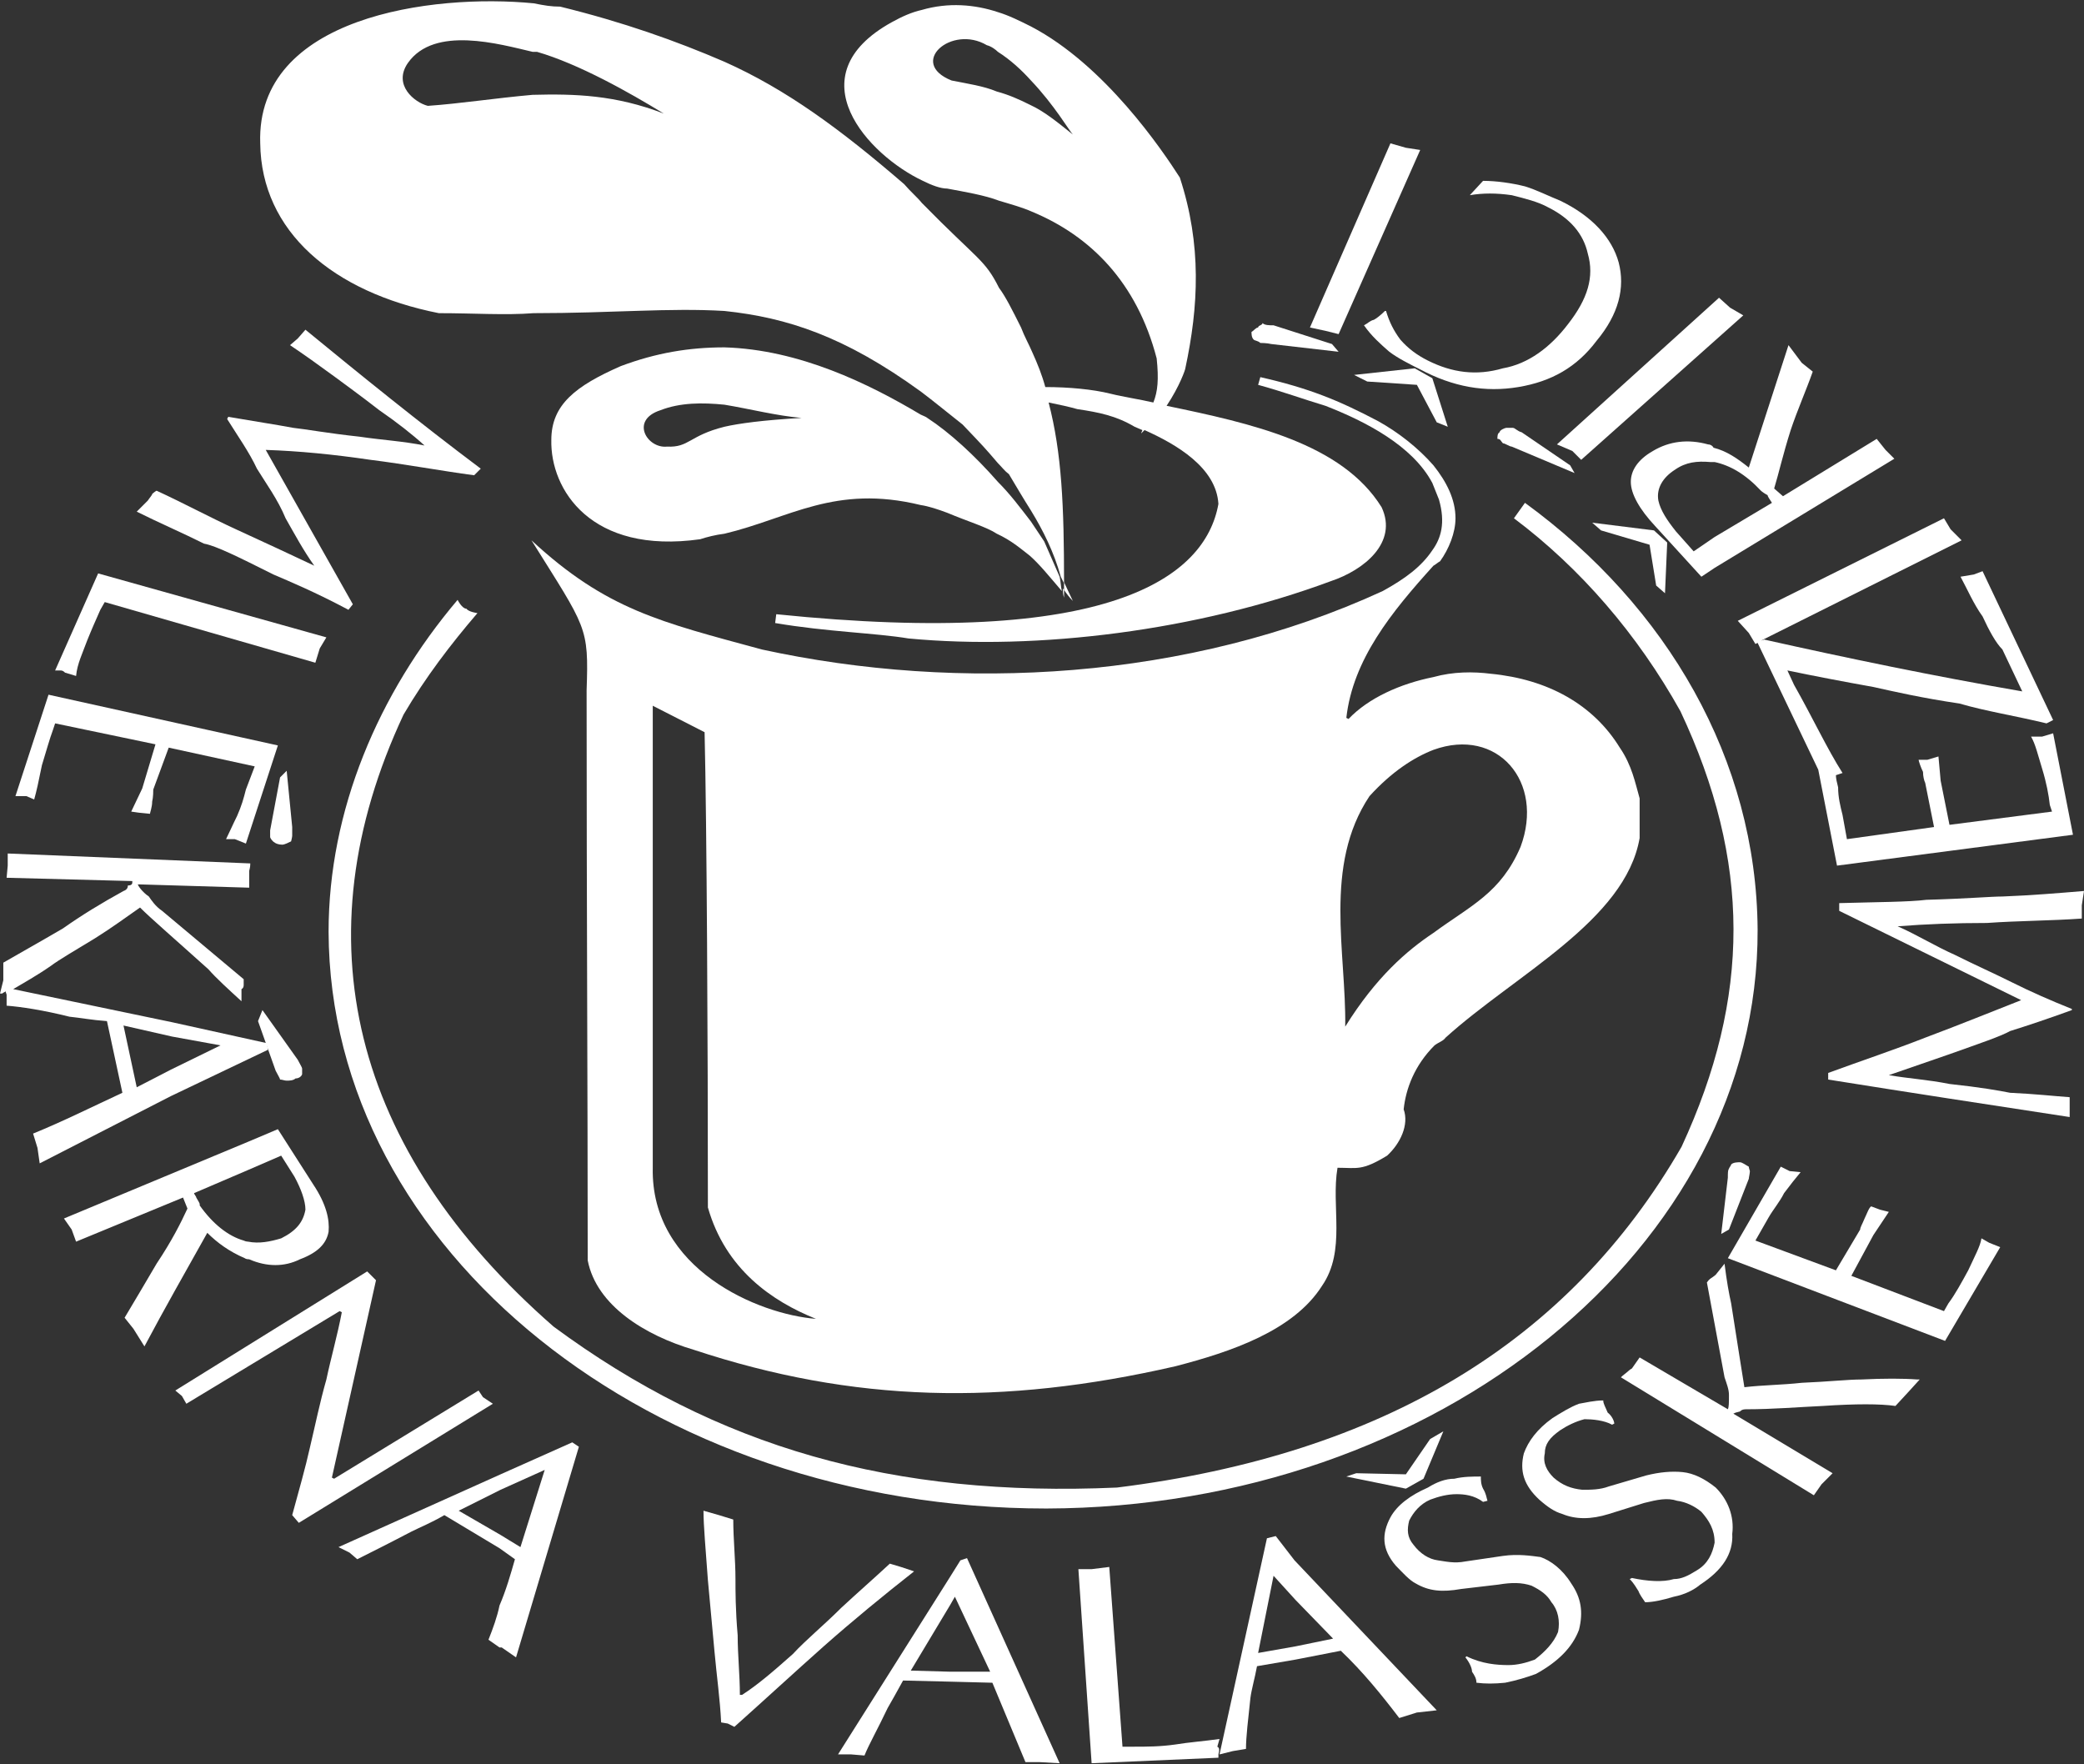
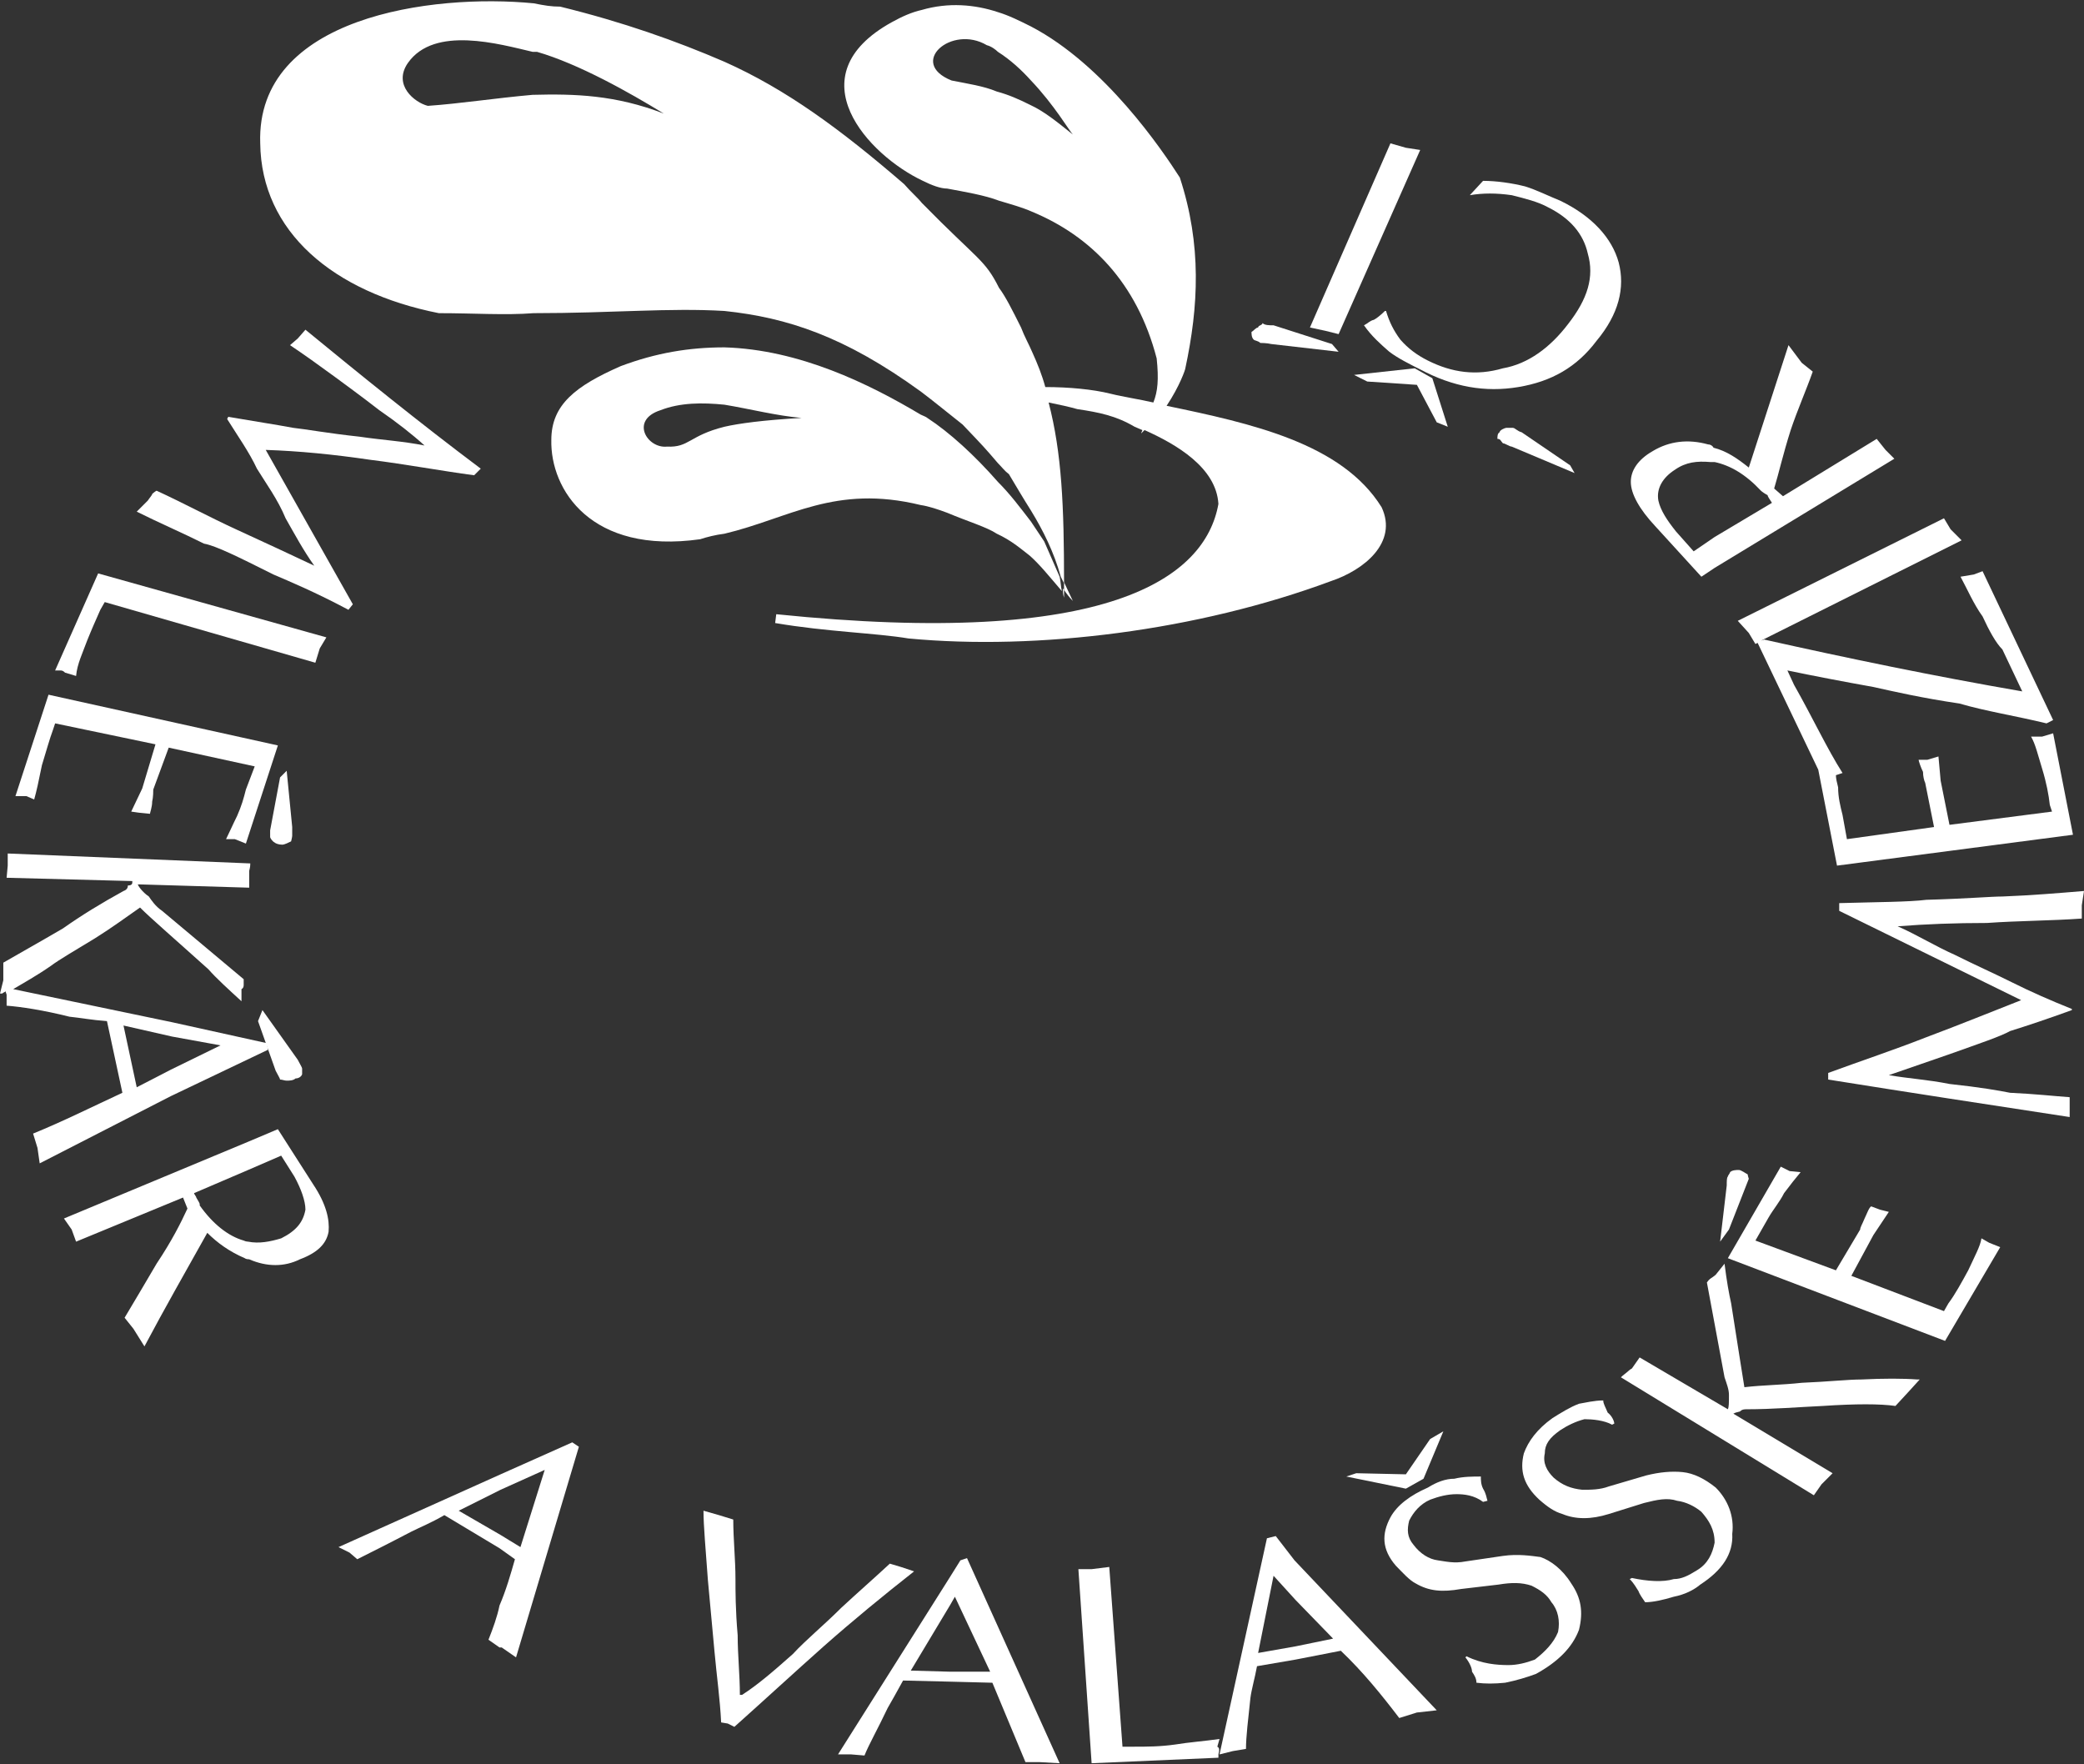
<svg xmlns="http://www.w3.org/2000/svg" id="Vrstva_1" x="0px" y="0px" viewBox="0 0 189 160" style="enable-background:new 0 0 189 160;" xml:space="preserve">
  <rect x="0" y="0" width="189" height="160" fill="#333333" stroke="none" />
  <style type="text/css">
	.st0{opacity:0.25;}
	.st1{fill:#C7B299;}
	.st2{fill-rule:evenodd;clip-rule:evenodd;fill:#1F4599;}
	.st3{fill:#005227;}
	.st4{fill:#FFFFFF;}
	.st5{fill:#1F4599;}
	.st6{opacity:0.2;}
	.st7{fill-rule:evenodd;clip-rule:evenodd;fill:#005227;}
	.st8{fill:#ACD029;}
	.st9{fill-rule:evenodd;clip-rule:evenodd;fill:#FFFFFF;}
	.st10{fill:#0054A4;}
	.st11{fill:#F02E25;}
	.st12{fill:#0081C2;}
	.st13{fill:#FFD839;}
	.st14{fill:#6BB34D;}
	.st15{fill:#ED1C24;}
	.st16{fill:#ED1D24;}
</style>
  <g>
-     <path class="st9" d="M125.4,53.6c-17.6,8.1-38.4,9.2-56.3,5.3C59.9,56.4,55,55.3,48.2,49c5,8,5.2,7.8,5,13.6   c0,20.2,0.1,36.2,0.1,51.7c0.8,4.1,5.2,6.8,9.6,8.1c14.5,4.8,28,5.1,43.7,1.5c5-1.3,10.7-3.2,13.3-7.3c2.2-3.2,0.8-7.2,1.4-10.7   c1.8,0,2.2,0.3,4.5-1.1c1.2-1.1,2-2.8,1.5-4.2c0.2-1.9,1-4,2.8-5.8c0.4-0.3,0.8-0.4,1-0.7c6.3-5.7,16.3-10.6,17.6-18.1l0-3.6   c-0.4-1.4-0.7-3-1.8-4.6c-2.4-3.9-6.5-6.2-11.7-6.7c-1.6-0.2-3.4-0.2-5.2,0.3c-3,0.6-5.9,1.9-7.7,3.8c0,0,0,0-0.2-0.1   c0.6-5.3,4.1-9.6,7.9-13.8c0.2-0.1,0.4-0.3,0.6-0.4c0.8-1.1,1.4-2.6,1.4-3.9c0-1.7-0.8-3.3-2-4.8c-1.4-1.6-3.2-3-5-4   c-3.6-1.9-6.3-3-10.7-4l-0.2,0.7c2.2,0.6,4.1,1.3,6.1,1.9c3.6,1.4,7.9,3.6,9.7,7c0.2,0.5,0.4,1,0.6,1.5c0.6,2.1,0.2,3.5-0.6,4.6   C128.9,51.4,127.4,52.5,125.4,53.6z M59.2,105.9L59.2,64l4.7,2.4c0.2,8.5,0.3,28.1,0.3,43.1c1.6,5.6,5.8,8.5,9.8,10.1   C68.8,119.2,59,115.1,59.2,105.9z M124.2,72.2c2-2.2,4-3.5,5.8-4.2c5.8-2.1,10.1,2.9,7.9,8.8c-1.8,4.2-4.5,5.3-7.9,7.8   c-2.4,1.6-5.2,4-8,8.5C122.1,86.4,120,78.5,124.2,72.2z" />
    <path class="st9" d="M94.7,49.1c-0.4-0.6-0.8-1.2-1.2-1.8c-1-1.3-1.9-2.5-3-3.6c-2.1-2.4-4.4-4.5-6.4-5.8c-0.1-0.1-0.4-0.2-0.6-0.3   c-4.7-2.8-11-5.9-17.8-6.1c-3.2,0-6.2,0.5-9.4,1.7c-4.1,1.8-6.3,3.5-6.3,6.7c-0.1,4.5,3.6,10.4,13.5,9c0.6-0.2,1.4-0.4,2.2-0.5   c5.9-1.4,10-4.5,17.8-2.6c0.7,0.1,1.6,0.4,2.4,0.7c1.9,0.8,3.6,1.3,4.5,1.9c1.3,0.6,2.1,1.3,3,2c0.9,0.8,1.7,1.8,2.9,3.2   c-0.1-0.4-0.1-0.9-0.2-1.3L94.7,49.1z M65.7,38.7c-3.2,0.8-3.2,1.9-5.2,1.8c-1.8,0.2-3.4-2.4-0.6-3.3c1.8-0.7,3.8-0.7,5.8-0.5   c2.4,0.4,4.7,1,7,1.2C69.2,38.1,67,38.4,65.7,38.7z" />
    <path class="st9" d="M97.3,54.5l-0.8-1.7c0,0.2,0,0.5,0,0.7C96.7,53.8,97,54.2,97.3,54.5z" />
    <path class="st9" d="M96.5,54.2c0-0.2,0-0.5,0-0.7c0,0,0-0.1-0.1-0.1C96.4,53.7,96.4,53.9,96.5,54.2z" />
    <path class="st9" d="M39.8,28.4c3.2,0,6,0.2,8.6,0c7.2,0,12.3-0.5,17.3-0.2c5.7,0.6,10.9,2.3,17.8,7.3c1.2,0.9,2.4,1.9,3.8,3   c2,2.1,2,2.1,3.2,3.5c0.4,0.4,0.6,0.7,1,1c0.6,1,1.3,2.2,2,3.3c1.1,1.8,2.1,3.8,2.7,6l0.3,0.6c0-7-0.2-11.8-1.4-16.4   c1,0.2,1.9,0.4,2.6,0.6c2,0.3,3.5,0.6,5.2,1.6c0.2,0.1,0.5,0.2,0.7,0.3c0,0.1-0.1,0.2-0.1,0.3c0.1-0.1,0.2-0.2,0.3-0.3   c2.9,1.3,6.5,3.4,6.7,6.7c-1.2,6.7-9.9,13.1-40.1,10l-0.1,0.8c4.7,0.8,9.1,0.9,12.1,1.4c11.7,1.1,26.2-0.7,38.3-5.2   c3-1,6.1-3.5,4.6-6.7c-3.6-5.8-11.8-7.6-19.5-9.2c1.2-1.8,1.7-3.3,1.7-3.4c1.2-5.6,1.5-11.2-0.5-17.3c-1.6-2.5-6.8-10.2-13.5-13.7   c-1-0.5-2-1-3-1.3c-2.1-0.7-4.5-0.9-6.9-0.2c-0.9,0.2-1.8,0.6-2.7,1.1c-8.9,4.9-2.1,12.1,2.8,14.4c0.8,0.4,1.6,0.7,2.2,0.7   c1.6,0.3,3.4,0.6,4.7,1.1c1,0.3,2.1,0.6,3,1c5.3,2.2,9.5,6.4,11.3,13.3c0.2,1.9,0.1,3-0.3,4c-1.3-0.3-2.7-0.5-3.9-0.8   c-1.6-0.4-3.8-0.6-5.9-0.6c-0.3-1.1-0.7-2.1-1.2-3.2c-0.3-0.7-0.7-1.4-1-2.2c-0.8-1.6-1.4-2.8-2-3.6c-1.3-2.6-1.9-2.5-7-7.7   c-0.4-0.5-1-1-1.6-1.7c-5.8-5-10.7-8.6-16.3-11.1c-4.4-1.9-9.2-3.6-14.9-5c-0.8,0-1.4-0.1-2.4-0.3c-9.2-0.9-25.2,1.2-24.8,12.7   C23.7,21,30.2,26.5,39.8,28.4z M93.4,9.5c-1-0.5-1.9-0.9-3-1.2c-1.2-0.5-2.6-0.7-4.1-1c-4-1.6,0-5.1,3.2-3.2c0.4,0.1,0.8,0.4,1,0.6   c1.1,0.7,2.1,1.6,3,2.6c2.1,2.2,3.5,4.6,3.8,4.9C95.8,11,94.7,10.1,93.4,9.5z M37,5.7c2.4-3.4,8.3-1.7,11.3-1c0.2,0,0.4,0,0.4,0   c3.8,1.1,8.4,3.7,11.5,5.6c-4.4-1.7-8.1-1.8-11.9-1.7c-3.4,0.3-6.6,0.8-9.5,1C37.6,9.3,35.6,7.7,37,5.7z" />
    <polygon class="st9" points="130.3,38.3 131.3,38.7 129.9,34.3 128.3,33.4 122.8,34 124,34.6 128.5,34.9  " />
    <path class="st9" d="M24.8,52.1c1.4,0.6,3.8,1.6,6.8,3.2l0.4-0.5l-7.9-14c3,0.1,6.1,0.4,9.5,0.9c3.2,0.4,6.4,1,9.4,1.4l0.6-0.6   C38,38.3,32.7,34,27.7,29.9l-0.7,0.8l-0.7,0.6c1.2,0.8,2.6,1.8,4.1,2.9c0.8,0.6,2.2,1.6,4,3c1.6,1.1,3,2.2,4.1,3.2   c-2-0.4-3.9-0.5-5.9-0.8c-2.8-0.3-5-0.7-6-0.8c-1.6-0.3-3.6-0.6-5.9-1L20.6,38c1,1.6,2,3,2.7,4.5c0.8,1.3,1.9,2.8,2.6,4.5   c0.8,1.4,1.6,2.9,2.6,4.3c-2.1-1-4.5-2.1-7.1-3.3c-2.4-1.1-4.8-2.4-7.2-3.5c-0.2,0.1-0.4,0.3-0.4,0.3c0,0.1-0.2,0.3-0.4,0.6l-1,1   c2,1,4.1,1.9,6.1,2.9C19.6,49.5,21.6,50.5,24.8,52.1z" />
    <path class="st9" d="M5.9,61l1,0.3c0.1-1.1,0.6-2.1,1-3.2c0.4-1,0.8-1.9,1.2-2.8l0.4-0.7l19.1,5.5l0.4-1.3l0.6-1L8.9,52L5,60.8   c0.1,0,0.4,0,0.4,0C5.6,60.8,5.7,60.8,5.9,61z" />
    <path class="st9" d="M3.1,72.5c0.2-0.7,0.4-1.6,0.7-3.1c0.4-1.3,0.7-2.4,1-3.2L5,65.6l9.1,1.9l-1.2,4l-1,2.1l0.7,0.1l1,0.1   c0-0.1,0.2-0.6,0.2-1.1c0.1-0.4,0.1-1,0.1-1.1l1.4-3.8l7.8,1.7l-0.8,2.1c-0.2,0.8-0.4,1.5-0.8,2.4c-0.4,0.8-0.7,1.5-1,2.1l0.8,0   l1,0.4l2.9-8.9L4.4,63l-3,9.2l1,0L3.1,72.5z" />
    <path class="st9" d="M24.3,95.2l-0.1-0.6l-8.6-1.9l-14.4-3c1-0.6,2.1-1.2,3.4-2.1c0.8-0.6,2.2-1.4,4-2.5c1.6-1,2.8-1.9,4.1-2.8   c1,1,3.2,2.9,6.2,5.6c0.7,0.8,1.8,1.8,3,2.9l0-1.1c0.2-0.1,0.2-0.3,0.2-0.4c0,0,0-0.1,0-0.5l-7.4-6.2c-0.6-0.4-1-1-1.2-1.3   c-0.6-0.4-1-1-1-1.1l0.1,0l10,0.3l0-1.1c0-0.1,0-0.3,0-0.4c0-0.1,0.1-0.3,0.1-0.7l-22-0.9l0,1.1l-0.1,1.1L12,79.9l0,0.1   c0,0.1,0,0.3-0.4,0.3c0,0.2-0.1,0.4-0.4,0.5c-2,1.1-3.8,2.2-5.5,3.4c-2.4,1.4-4.2,2.4-5.4,3.1l0,1.6L0,90.1l0.2,0   c0.1-0.1,0.2-0.1,0.3-0.2l0.1,0.3l0,1c1.3,0.1,3.3,0.4,5.7,1c1,0.1,2,0.3,3.4,0.4l1.4,6.5c-2.8,1.3-5.4,2.6-8.1,3.7l0.4,1.3   l0.2,1.4l11.9-6.1L24.3,95.2z M12.4,98.6L11.2,93l4.4,1l4.4,0.8L15.5,97L12.4,98.6z" />
    <path class="st9" d="M22.2,114.1c0,0,0.1,0.1,0.4,0.1c1.6,0.7,3.2,0.7,4.6,0c1.6-0.6,2.4-1.4,2.6-2.5c0.1-1.1-0.2-2.5-1.4-4.3   l-3.2-5l-2.6,1.1l-16.8,7l0.7,1l0.4,1.1l9.7-4l0.4,1c-0.6,1.3-1.4,2.9-2.8,5c-1,1.7-2,3.4-2.9,4.9l0.8,1l1,1.6   c1.8-3.4,3.8-6.9,5.7-10.3C19.7,112.7,20.8,113.5,22.2,114.1z M17.8,108.6c0-0.1-0.2-0.3-0.2-0.4l4.9-2.1l3-1.3l1.2,1.9   c0.6,1.1,1,2.2,1,3c-0.2,1.1-0.8,1.9-2.2,2.6c-1,0.3-2,0.5-3,0.3c0,0-0.2,0-0.4-0.1c-1.4-0.4-2.8-1.5-4-3.2   C18.2,109.2,17.9,108.8,17.8,108.6z" />
-     <path class="st9" d="M43.8,126.7l-0.4-0.6l-13.1,8l-0.2-0.1l4-17.9l-0.8-0.8l-17.4,10.8l0.6,0.5l0.4,0.7l13.9-8.4l0.2,0.1   c-0.4,2.1-1,4.2-1.4,6.1c-0.6,2.1-1,4.1-1.5,6.2c-0.4,1.8-1,3.9-1.6,6.1l0.6,0.7l17.6-10.8L43.8,126.7z" />
    <path class="st9" d="M45.4,133.7l-14.7,6.6l1,0.5l0.7,0.6c1.2-0.6,2.8-1.4,4.9-2.5c0.8-0.4,1.8-0.8,3-1.5l5,3l1.4,1   c-0.4,1.4-0.8,2.8-1.4,4.2c-0.2,1-0.6,2.1-1,3.1l1,0.7l0.2,0l1.3,0.9l5.7-19.1l-0.6-0.4L45.4,133.7z M47.2,140.3l-1.8-1.1l-3.8-2.2   l3.8-1.9l4-1.8L47.2,140.3z" />
    <path class="st9" d="M81.7,142.1l-1-0.3c-1.4,1.3-3,2.7-4.4,4c-1.6,1.6-3.2,2.9-4.4,4.2c-1.8,1.6-3.2,2.8-4.6,3.7l-0.2,0   c0-1.8-0.2-3.6-0.2-5.4c-0.2-2.3-0.2-4-0.2-5.1c0-1.8-0.2-3.6-0.2-5.4l-1.3-0.4l-1.4-0.4c0,1.4,0.2,3.5,0.4,6.3   c0.2,2.1,0.4,4.3,0.6,6.5c0.2,2.2,0.5,4.3,0.6,6.4l0.6,0.1l0.6,0.3c2.8-2.5,5.4-4.9,8.1-7.3c2.6-2.3,5.4-4.6,8.2-6.8L81.7,142.1z" />
    <path class="st9" d="M87.1,141.5l-1,1.6l-10.1,16l1.2,0l1.2,0.1c0.4-1,1.2-2.4,2.1-4.3c0.4-0.7,0.8-1.4,1.4-2.5l4.2,0.1l3.9,0.1   c1,2.4,2,4.8,3,7.2l1.3,0l1.8,0.1l-8.4-18.6L87.1,141.5z M86.2,151.6l-3.6-0.1l3.6-6l0.4-0.7l3.2,6.8L86.2,151.6z" />
    <path class="st9" d="M110.4,158.4l0.2-0.7c-1.4,0.2-2.8,0.3-4,0.5c-1.4,0.2-2.6,0.2-3.8,0.2l-1,0l-1.2-16.3l-1.6,0.2l-1.2,0   l1.2,17.6l11.5-0.5c0-0.1,0-0.3,0-0.3C110.6,158.7,110.6,158.5,110.4,158.4z" />
    <path class="st9" d="M115.7,139.3l-0.8,0.2l-4.3,19.6l1.2-0.3l1.2-0.2c0-1.1,0.2-2.7,0.4-4.6c0.1-0.8,0.4-1.8,0.6-2.9l3.5-0.6   l4.1-0.8c2,1.9,3.7,4,5.3,6.1l1.6-0.5l1.8-0.2l-12.9-13.6L115.7,139.3z M120.9,148.6l-3.4,0.7l-3.4,0.6l1.4-7l2,2.2L120.9,148.6z" />
    <path class="st9" d="M139.7,141.2c-0.8-0.1-2-0.3-3.4-0.1l-3.4,0.5c-1,0.2-1.8,0-2.5-0.1c-0.8-0.1-1.6-0.6-2.2-1.4   c-0.6-0.7-0.6-1.4-0.4-2.2c0.4-0.8,1-1.5,1.9-1.9c0.8-0.3,1.6-0.5,2.4-0.5c0.7,0,1.6,0.1,2.4,0.7l0.4-0.1c-0.1-0.3-0.1-0.6-0.4-1.1   c-0.2-0.4-0.2-0.8-0.2-1.1c-0.7,0-1.6,0-2.4,0.2c-0.8,0-1.6,0.3-2.4,0.8c-1.6,0.7-2.8,1.6-3.4,2.7c-0.8,1.5-0.8,2.9,0.5,4.4   c0.6,0.6,1.2,1.3,1.8,1.6c1.2,0.7,2.4,0.8,4.1,0.5l3.4-0.4c1.2-0.2,2.1-0.2,3,0.1c0.8,0.4,1.4,0.8,1.8,1.5c0.6,0.7,0.8,1.7,0.6,2.7   c-0.4,1-1.2,1.8-2.1,2.5c-0.8,0.3-1.6,0.5-2.4,0.5c-1,0-2.4-0.1-3.8-0.8l-0.1,0.1c0.4,0.5,0.6,1,0.6,1.3c0.2,0.3,0.4,0.6,0.4,1   c0.8,0.1,1.6,0.1,2.6,0c1-0.2,2-0.5,2.8-0.8c2-1.1,3.3-2.4,3.9-4c0.4-1.6,0.2-2.9-0.7-4.2C141.7,142.3,140.6,141.5,139.7,141.2z" />
    <path class="st9" d="M155.6,134.9c-1-0.8-2-1.3-3-1.4c-1-0.1-2.1,0-3.3,0.3l-3.4,1c-0.8,0.3-1.6,0.3-2.4,0.3   c-1-0.1-1.8-0.4-2.6-1.1c-0.6-0.6-1-1.3-0.8-2.2c0-0.8,0.4-1.4,1.4-2.1c0.6-0.4,1.4-0.8,2.2-1c0.7,0,1.8,0.1,2.5,0.5l0.2-0.1   c0-0.2-0.2-0.7-0.6-1c-0.2-0.5-0.4-0.8-0.4-1.1c-0.8,0-1.6,0.2-2.2,0.3c-0.8,0.3-1.6,0.8-2.4,1.3c-1.4,1-2.2,2.1-2.6,3.2   c-0.4,1.6,0,2.9,1.4,4.2c0.8,0.7,1.4,1.1,2.1,1.3c1.2,0.5,2.6,0.5,4.2,0l3.2-1c1.2-0.3,2.1-0.5,3-0.2c0.8,0.1,1.6,0.5,2.2,1   c0.7,0.8,1.2,1.6,1.2,2.8c-0.2,1-0.6,1.9-1.6,2.5c-0.8,0.5-1.4,0.8-2.1,0.8c-1,0.3-2.4,0.2-3.8-0.1l-0.2,0.1   c0.4,0.4,0.6,0.8,0.8,1.1c0.1,0.3,0.4,0.7,0.6,1c0.7,0,1.6-0.2,2.6-0.5c1-0.2,1.8-0.6,2.4-1.1c2-1.3,3-2.8,2.9-4.6   C157.3,137.5,156.7,136,155.6,134.9z" />
    <path class="st9" d="M168.8,125.1c-1.2,0-3,0.2-5.4,0.3c-1.8,0.2-3.5,0.2-5.2,0.4c-0.2-1.3-0.6-3.7-1.2-7.6c-0.2-0.9-0.4-2-0.6-3.6   l-0.8,1c-0.1,0.1-0.4,0.3-0.4,0.3s-0.2,0.1-0.4,0.4l1.6,8.6c0.2,0.6,0.4,1.1,0.4,1.6c0,0.7,0,1.1-0.1,1.3l-8-4.7l-0.7,1   c-0.2,0.1-0.4,0.3-0.4,0.3c-0.1,0.1-0.4,0.3-0.6,0.5l17.5,10.7l0.7-1l1-1l-9-5.4c0.2-0.1,0.2-0.1,0.6-0.2c0.2-0.2,0.4-0.2,0.6-0.2   c2.4,0,4.7-0.2,6.9-0.3c3-0.2,5.2-0.2,6.6,0l1.2-1.3l1-1.1l-0.2,0C172.6,125,170.8,125,168.8,125.1z" />
    <path class="st9" d="M179.7,112.3c-0.1,0.7-0.6,1.6-1.2,2.9c-0.6,1.1-1.2,2.2-1.8,3l-0.4,0.7l-8.4-3.2l2-3.7l1.4-2.1l-0.8-0.2   l-0.8-0.3c-0.2,0.1-0.4,0.7-0.6,1.1c-0.2,0.5-0.4,0.8-0.4,1l-2.2,3.7l-7.3-2.7l1.2-2.1c0.4-0.7,1-1.4,1.4-2.2   c0.6-0.8,1-1.3,1.5-1.9l-1-0.1l-0.8-0.4l-4.8,8.3l19.7,7.5l5-8.5l-1-0.4L179.7,112.3z" />
    <path class="st9" d="M188.8,83.3c0-0.2,0-0.4,0-0.5c0-0.1,0-0.3,0-0.7l0.2-1.3c-2.4,0.2-4.8,0.4-7.4,0.5c-1,0-3.3,0.2-6.9,0.3   c-1.6,0.2-4.4,0.2-7.9,0.3l0,0.7l16.5,8.1c-2.8,1.1-5.5,2.2-8.7,3.4c-2.8,1.1-5.8,2.1-8.8,3.2l0,0.6c7.5,1.2,14.7,2.3,21.9,3.4   l0-0.8l0-1c-1.4-0.1-3.2-0.3-5.4-0.4c-1-0.2-2.7-0.5-5.5-0.8c-2-0.4-3.8-0.5-5.5-0.8c2-0.7,3.8-1.3,5.5-1.9c2.8-1,4.6-1.6,5.5-2.1   c1.6-0.5,3.4-1.1,5.6-1.9l0-0.1c-2-0.8-3.8-1.6-5.4-2.4c-1.6-0.8-3.4-1.6-5.2-2.5c-1.8-0.8-3.4-1.8-5.2-2.6   c2.6-0.2,5.2-0.3,8.1-0.3C183,83.5,186,83.5,188.8,83.3z" />
    <path class="st9" d="M158.6,57.4l0.6,1l0.2-0.1l5.5,11.5l1.7,8.7l21.4-2.8l-1.8-9.2l-1,0.3l-1,0c0.4,0.7,0.6,1.6,1,2.9   c0.4,1.3,0.6,2.4,0.7,3.3l0.2,0.6l-9.3,1.2l-0.8-4l-0.2-2.2l-1,0.3l-0.8,0c0,0.1,0.2,0.7,0.4,1.1c0,0.4,0.1,0.8,0.2,1l0.8,4   l-7.9,1.1l-0.4-2.2c-0.2-0.8-0.4-1.6-0.4-2.5c-0.1-0.4-0.2-0.8-0.2-1.1l0.6-0.2c-1.4-2.2-2.7-5-4.4-8l-0.6-1.3c2.4,0.5,5,1,7.8,1.5   c1.8,0.4,4.4,1,7.8,1.5c2.4,0.7,5,1.1,7.9,1.8l0.6-0.3l-6.4-13.5l-0.8,0.3l-1.2,0.2c0.6,1.1,1.2,2.5,2,3.6c0.6,1.3,1.2,2.4,1.8,3   l1.8,3.8c-8.1-1.4-15.8-3-23.4-4.7l-0.3,0.1l18.2-9.1l-1-1l-0.6-1l-18.7,9.3L158.6,57.4z" />
    <path class="st9" d="M154.9,40.3c-1.8-0.5-3.5-0.3-5,0.6c-1.4,0.8-2,1.8-2,2.8c0,1.1,0.8,2.5,2.2,4l4.2,4.6l1.2-0.8l16.3-9.9   l-0.8-0.8l-0.8-1l-8.5,5.2l-0.8-0.7c0.4-1.3,0.8-3.1,1.5-5.3c0.6-1.8,1.4-3.6,2-5.3l-1-0.8l-1.2-1.6c-1.2,3.7-2.4,7.4-3.6,11.1   c-1-0.8-2-1.5-3.2-1.8C155.3,40.4,155.1,40.3,154.9,40.3z M159.7,44.5c0.1,0.1,0.4,0.3,0.6,0.4c0,0.1,0.2,0.4,0.4,0.7l-5.2,3.1   l-1.9,1.3l-1.6-1.8c-0.8-1-1.4-1.9-1.6-2.8c-0.2-1.1,0.4-2.1,1.5-2.8c1-0.7,2-0.8,3.2-0.7c0.2,0,0.2,0,0.4,0   C156.9,42.2,158.3,43,159.7,44.5z" />
-     <polygon class="st9" points="142.6,40.9 143.4,41.7 158.1,28.6 156.9,27.9 155.9,27 141.2,40.3  " />
    <path class="st9" d="M136.3,33.4c-2.4,0.7-4.6,0.4-6.8-0.7c-1-0.5-1.8-1.1-2.5-1.9c-0.6-0.8-1-1.6-1.3-2.6l-0.1,0   c-0.4,0.4-0.8,0.7-1,0.8c-0.4,0.1-0.5,0.3-0.9,0.5c0.7,1,1.5,1.7,2.3,2.4c0.8,0.6,1.8,1.1,2.8,1.6c3,1.6,5.9,2.1,8.9,1.6   c3-0.5,5.3-1.8,7.1-4.2c2-2.4,2.6-4.8,2-7.1c-0.6-2.2-2.4-4.2-5.3-5.6c-1-0.4-2.2-1-3.2-1.3c-1.2-0.3-2.6-0.5-3.8-0.5l-1.2,1.3   c1.2-0.2,2.4-0.2,3.8,0c1.2,0.3,2.4,0.6,3.3,1.1c2,1,3.2,2.4,3.6,4.2c0.6,2.1,0,4.1-1.8,6.4C140.6,31.5,138.6,33,136.3,33.4z" />
    <polygon class="st9" points="121.4,30.3 128.8,13.6 127.5,13.4 126.1,13 118.8,29.7 120.2,30  " />
    <polygon class="st9" points="123,133.6 122.1,133.9 127.5,135 129.1,134.1 130.9,129.8 129.7,130.5 127.5,133.7  " />
-     <polygon class="st9" points="149.6,49.4 150.2,53.1 151,53.8 151.2,49.2 150,48.1 144.4,47.4 145.2,48.1  " />
    <path class="st9" d="M25.6,76.6c0.2,0,0.6-0.2,0.8-0.3c0,0,0.1-0.4,0.1-0.5c0,0,0-0.4,0-0.8L26,69.9l-0.6,0.6l-0.9,4.8   c0,0.1,0,0.6,0,0.6c0,0.1,0.2,0.4,0.4,0.5C25,76.5,25.3,76.6,25.6,76.6z" />
    <path class="st9" d="M23.4,92.6l1.6,4.5c0.2,0.4,0.4,0.7,0.4,0.8c0.2,0,0.4,0.1,0.6,0.1c0.2,0,0.6,0,0.8-0.2c0.4,0,0.6-0.3,0.6-0.4   c0-0.2,0-0.4,0-0.5c0-0.1-0.2-0.4-0.4-0.8l-3.2-4.5L23.4,92.6z" />
-     <path class="st9" d="M156.8,111.5l1.8-4.6c0-0.1,0.1-0.5,0.1-0.7c0,0-0.1-0.3-0.1-0.4c-0.2-0.1-0.6-0.4-0.8-0.4   c-0.2,0-0.6,0-0.8,0.2c0,0.1-0.2,0.3-0.2,0.4c-0.1,0.1-0.1,0.4-0.1,0.8l-0.6,5.1L156.8,111.5z" />
+     <path class="st9" d="M156.8,111.5l1.8-4.6c0,0-0.1-0.3-0.1-0.4c-0.2-0.1-0.6-0.4-0.8-0.4   c-0.2,0-0.6,0-0.8,0.2c0,0.1-0.2,0.3-0.2,0.4c-0.1,0.1-0.1,0.4-0.1,0.8l-0.6,5.1L156.8,111.5z" />
    <path class="st9" d="M136.3,40.2c0.2,0,0.6,0.3,0.8,0.3l5.7,2.4l-0.4-0.7l-4.4-3c-0.4-0.1-0.6-0.4-0.8-0.4c-0.1,0-0.4,0-0.6,0   c-0.1,0-0.6,0.2-0.6,0.4c-0.2,0.1-0.2,0.4-0.2,0.6C136.1,39.8,136.1,40,136.3,40.2z" />
    <path class="st9" d="M113.7,30.8c0.1,0.1,0.4,0.1,0.6,0.3c0,0,0.6,0,1,0.1l6.1,0.7l-0.6-0.7l-5.3-1.7c-0.4,0-0.8,0-1-0.2   c0,0.2-0.4,0.2-0.4,0.4c-0.2,0-0.4,0.3-0.6,0.4C113.5,30.3,113.5,30.6,113.7,30.8z" />
-     <path class="st9" d="M138.3,45.6l-1,1.4c6,4.5,11.2,10.5,15.1,17.5c6.4,13.6,6.4,25.9,0.1,39.5c-10.2,17.7-27.1,27.9-51.2,30.9   c-20.3,0.9-36.2-3.6-51.1-14.6c-18.3-16-23.1-35.2-13.6-55.5c2-3.4,4.3-6.4,6.7-9.2c0,0-0.8-0.1-1-0.4c-0.4,0-0.8-0.8-0.8-0.8   c-7.2,8.5-11.7,19.1-11.7,30.1c0.1,28.9,29.3,52.3,65.1,52.3c35.5-0.1,64.6-23.7,64.5-52.5C159.3,68.9,151.2,55,138.3,45.6z" />
  </g>
</svg>